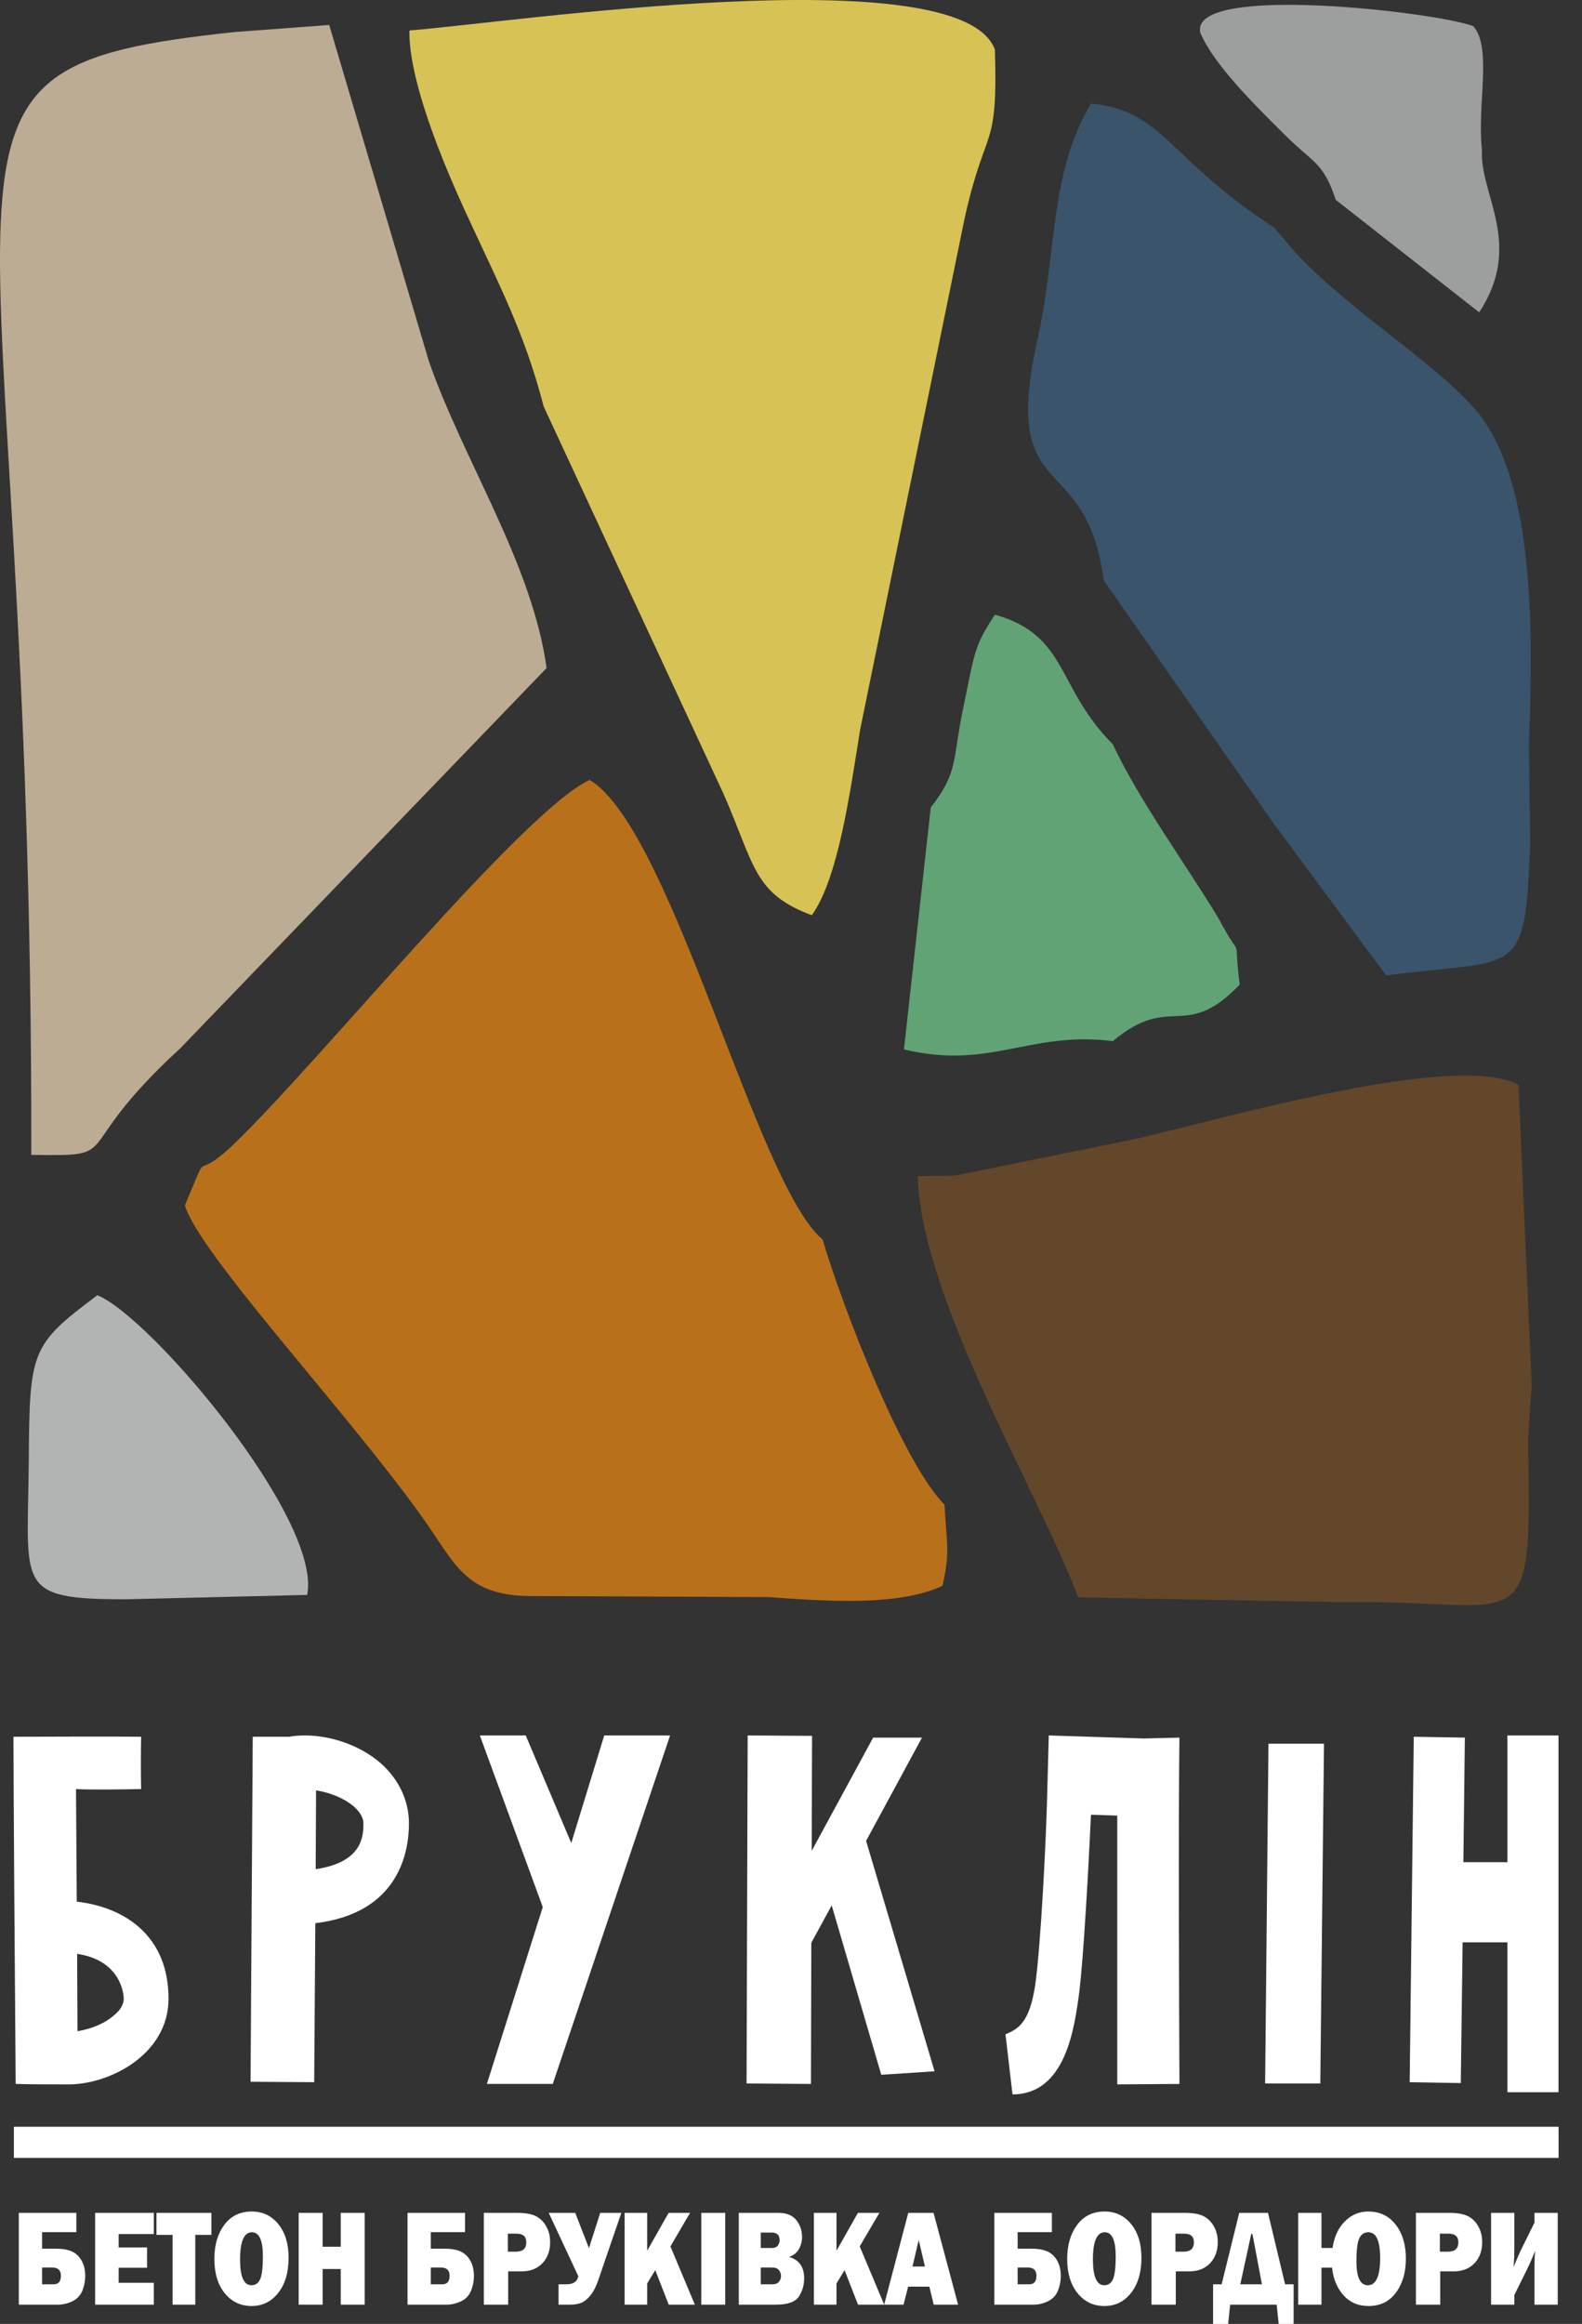
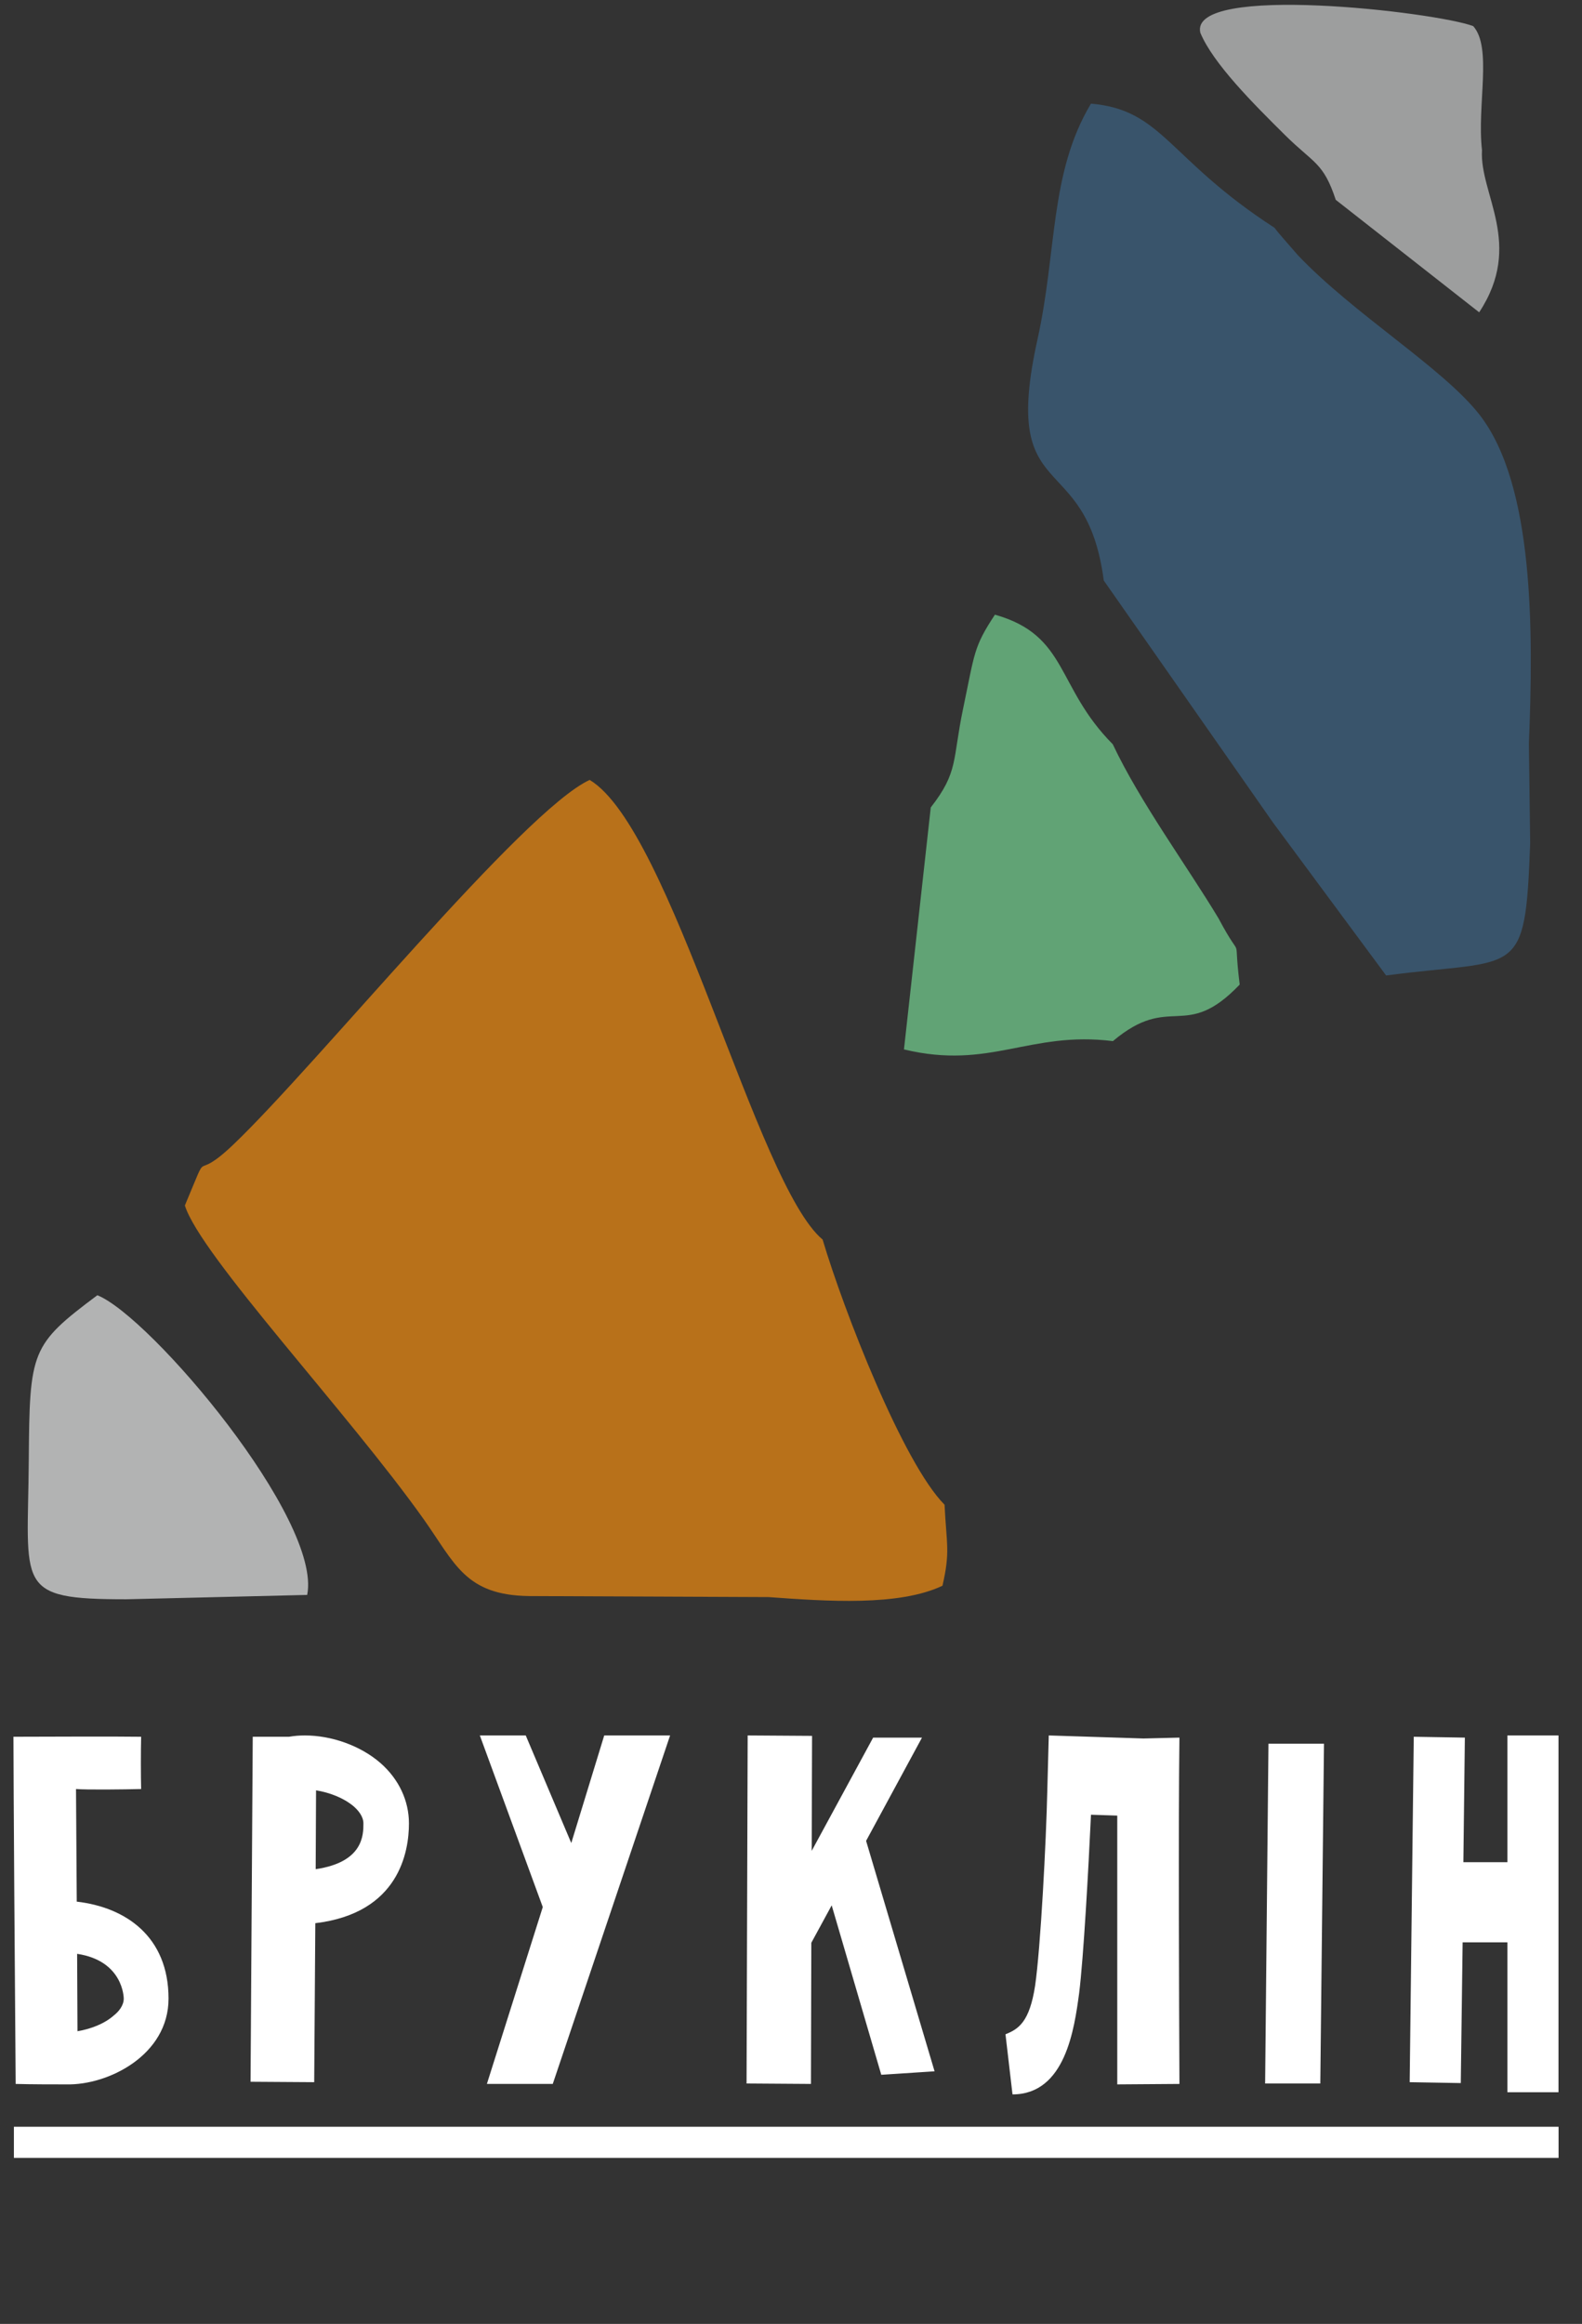
<svg xmlns="http://www.w3.org/2000/svg" width="64" height="94" viewBox="0 0 64 94" fill="none">
  <rect x="0" y="0" width="64" height="94" fill="#333333" stroke="none" />
  <path d="M3.075 72.364C3.479 72.399 5.051 72.382 5.71 72.364C5.695 71.871 5.695 70.796 5.71 70.25C4.407 70.232 1.832 70.25 0.544 70.25C0.544 71.818 0.604 80.772 0.634 84.293C1.263 84.311 2.191 84.311 2.7 84.311C4.377 84.346 6.818 83.13 6.818 80.842C6.818 78.326 5.081 77.148 3.105 76.919L3.075 72.364ZM4.617 81.512C4.228 81.864 3.659 82.073 3.135 82.161L3.12 79.03C4.991 79.312 5.006 80.807 5.006 80.842C5.006 81.124 4.797 81.371 4.617 81.512ZM14.313 73.069C14.493 73.228 14.702 73.474 14.702 73.756C14.702 74.214 14.702 75.324 12.771 75.606L12.786 72.417C13.325 72.505 13.894 72.716 14.313 73.069ZM12.756 77.791C16.155 77.386 16.544 74.884 16.544 73.756C16.544 72.84 16.14 71.976 15.406 71.325C14.583 70.602 13.4 70.197 12.337 70.197C12.112 70.197 11.902 70.214 11.693 70.25H10.225L10.136 84.205L12.711 84.222L12.756 77.791ZM19.412 70.197L21.958 77.139L19.697 84.293H22.362L27.109 70.197H24.444L23.111 74.549L21.269 70.197H19.412ZM35.038 74.461L37.299 70.285H35.323L32.837 74.866L32.852 70.214L30.247 70.197L30.202 84.275L32.807 84.293L32.822 78.584L33.646 77.069L35.652 83.923L37.808 83.782L35.038 74.461ZM46.262 70.32L42.428 70.197L42.369 72.417C42.324 74.443 42.099 78.796 41.874 80.328C41.65 81.773 41.216 82.073 40.677 82.284L40.961 84.716C43.102 84.716 43.462 82.055 43.656 80.628C43.836 79.183 44.031 75.641 44.136 73.404L45.199 73.439V84.311L47.714 84.293C47.699 80.787 47.669 73.774 47.714 70.285L46.262 70.32ZM53.562 70.532H51.316L51.181 84.275H53.413L53.562 70.532ZM60.983 70.197V75.324H59.201L59.261 70.285L57.194 70.25L57.029 84.222L59.096 84.258L59.171 78.566H60.983V84.628H63.049V70.197H60.983Z" fill="white" />
  <path fill-rule="evenodd" clip-rule="evenodd" d="M0.562 86.025H63.052V87.284H0.562V86.025Z" fill="white" />
-   <path fill-rule="evenodd" clip-rule="evenodd" d="M16.565 1.232C16.53 2.387 17.032 4.654 18.837 8.583C20.179 11.504 21.202 13.399 21.998 16.45L29.266 32.1C30.537 34.995 30.478 36.144 32.842 37.019C33.898 35.549 34.37 32.179 34.797 29.514L39.012 8.885C39.874 4.971 40.375 6.22 40.249 2.009C38.857 -1.813 20.448 0.939 16.565 1.232Z" fill="#D7C255" />
  <path fill-rule="evenodd" clip-rule="evenodd" d="M21.401 64.559L31.09 64.6C33.447 64.771 36.372 64.976 38.128 64.141C38.447 62.748 38.292 62.5 38.212 60.865C36.534 59.175 34.135 53.018 33.279 50.139C30.603 47.907 27.18 33.542 23.855 31.547C21.152 32.793 12.833 43.056 9.448 46.289C7.675 47.983 8.579 46.142 7.479 48.761C8.113 50.789 14.095 57.157 17.143 61.455C18.401 63.229 18.819 64.526 21.401 64.559Z" fill="#B8711A" />
-   <path fill-rule="evenodd" clip-rule="evenodd" d="M17.347 14.601L13.318 1.01L9.524 1.293C-4.861 2.818 1.342 5.211 1.265 46.713C5.157 46.776 2.654 46.656 7.296 42.4L22.113 27.022C21.527 22.782 18.736 18.611 17.347 14.601Z" fill="#BCAC93" />
  <path fill-rule="evenodd" clip-rule="evenodd" d="M44.653 23.48L51.498 33.27L56.076 39.457C61.453 38.745 61.7 39.682 61.903 34.107L61.852 30.075C62.033 25.565 62.074 19.613 59.849 16.769C58.367 14.875 54.773 12.714 52.495 10.311L51.87 9.591C51.802 9.514 51.658 9.346 51.561 9.214C47.24 6.418 47.049 4.443 44.135 4.192C42.457 6.993 42.765 10.145 41.974 13.717C40.453 20.582 43.932 18.011 44.653 23.48Z" fill="#39546B" />
-   <path fill-rule="evenodd" clip-rule="evenodd" d="M45.949 46.067L38.636 47.551L37.127 47.572C37.257 52.532 42.074 60.468 43.616 64.612L54.322 64.807C61.702 64.672 61.987 66.676 61.82 58.371L61.89 57.014L61.965 56.053L61.431 43.887C58.933 42.507 49.503 45.25 45.949 46.067Z" fill="#63472A" />
  <path fill-rule="evenodd" clip-rule="evenodd" d="M37.654 32.661L36.57 42.448C40.065 43.287 41.638 41.693 45.023 42.112C47.375 40.13 47.928 42.152 50.152 39.825C49.866 37.509 50.338 39.109 49.297 37.149C48.019 35.023 46.113 32.431 45.018 30.105C42.707 27.779 43.218 25.701 40.25 24.863C39.382 26.181 39.439 26.39 38.963 28.662C38.526 30.749 38.783 31.213 37.654 32.661Z" fill="#61A375" />
  <path fill-rule="evenodd" clip-rule="evenodd" d="M5.109 64.689L12.427 64.513C13.041 61.462 6.075 53.242 3.938 52.391C1.247 54.404 1.197 54.633 1.164 59.065C1.127 64.193 0.562 64.69 5.109 64.689Z" fill="#B2B3B3" />
  <path fill-rule="evenodd" clip-rule="evenodd" d="M54.038 8.083L59.84 12.633C61.657 9.876 59.846 7.852 59.954 6.076C59.746 4.251 60.377 1.926 59.599 1.057C58.098 0.484 48.088 -0.683 48.559 1.324C49.075 2.57 50.72 4.21 51.985 5.463C53.147 6.615 53.536 6.56 54.038 8.083Z" fill="#9D9E9E" />
-   <path d="M0.761 93.221V89.508H3.088V90.288H1.702V90.956H2.227C2.519 90.956 2.747 90.993 2.911 91.07C3.075 91.146 3.206 91.27 3.303 91.442C3.4 91.613 3.448 91.821 3.448 92.067C3.448 92.27 3.408 92.468 3.33 92.66C3.251 92.853 3.117 92.993 2.928 93.084C2.738 93.175 2.547 93.221 2.353 93.221H0.761ZM1.702 92.397H2.173C2.367 92.397 2.464 92.282 2.464 92.052C2.464 91.829 2.346 91.718 2.108 91.718H1.702V92.397ZM6.223 92.336V93.221H3.849V89.508H6.223V90.365H4.8V90.905H5.949V91.729H4.8V92.336H6.223ZM7.9 90.399V93.221H6.982V90.399H6.33V89.508H8.553V90.399H7.9ZM10.177 93.276C9.733 93.276 9.371 93.103 9.091 92.757C8.811 92.411 8.672 91.948 8.672 91.368C8.672 90.814 8.806 90.356 9.073 89.994C9.34 89.634 9.712 89.453 10.186 89.453C10.625 89.453 10.984 89.623 11.261 89.964C11.537 90.304 11.675 90.759 11.675 91.328C11.675 91.916 11.536 92.389 11.257 92.744C10.978 93.099 10.618 93.276 10.177 93.276ZM10.173 92.436C10.337 92.436 10.455 92.352 10.527 92.184C10.598 92.016 10.635 91.709 10.635 91.263C10.635 90.616 10.486 90.293 10.191 90.293C9.872 90.293 9.712 90.661 9.712 91.399C9.712 92.09 9.866 92.436 10.173 92.436ZM14.754 89.508V93.221H13.785V91.779H13.052V93.221H12.082V89.508H13.052V90.878H13.785V89.508H14.754ZM16.486 93.221V89.508H18.813V90.288H17.427V90.956H17.952C18.244 90.956 18.472 90.993 18.636 91.07C18.8 91.146 18.931 91.27 19.028 91.442C19.125 91.613 19.173 91.821 19.173 92.067C19.173 92.27 19.133 92.468 19.055 92.66C18.977 92.853 18.842 92.993 18.653 93.084C18.463 93.175 18.272 93.221 18.078 93.221H16.486ZM17.427 92.397H17.898C18.092 92.397 18.189 92.282 18.189 92.052C18.189 91.829 18.071 91.718 17.833 91.718H17.427V92.397ZM20.558 91.874V93.221H19.574V89.508H20.92C21.256 89.508 21.512 89.554 21.687 89.645C21.861 89.736 22 89.874 22.102 90.061C22.205 90.248 22.256 90.457 22.256 90.689C22.256 91.044 22.151 91.329 21.942 91.547C21.733 91.765 21.454 91.874 21.105 91.874H20.558ZM20.544 91.078H20.865C21.149 91.078 21.291 90.953 21.291 90.702C21.291 90.467 21.16 90.349 20.898 90.349H20.544V91.078ZM23.397 92.073L22.199 89.508H23.272L23.826 90.935L24.282 89.508H25.136L24.208 92.214C24.125 92.459 24.029 92.655 23.922 92.801C23.815 92.946 23.698 93.053 23.57 93.121C23.442 93.187 23.28 93.221 23.084 93.221H22.596V92.397H22.92C23.191 92.397 23.35 92.289 23.397 92.073ZM28.111 93.221H27.053L26.509 91.826L26.181 92.364V93.221H25.269V89.508H26.181V91.04L27.049 89.508H27.917L27.122 90.865L28.111 93.221ZM29.888 93.221V89.508H31.49C31.823 89.508 32.065 89.607 32.218 89.804C32.37 90.002 32.447 90.227 32.447 90.481C32.447 90.665 32.403 90.832 32.315 90.981C32.227 91.131 32.095 91.234 31.921 91.29C32.329 91.406 32.532 91.695 32.532 92.156C32.532 92.432 32.46 92.678 32.316 92.895C32.172 93.112 31.864 93.221 31.391 93.221H29.888ZM30.777 90.928H31.229C31.343 90.928 31.422 90.894 31.469 90.828C31.515 90.761 31.539 90.689 31.539 90.613C31.539 90.407 31.43 90.304 31.212 90.304H30.777V90.928ZM30.777 92.397H31.253C31.371 92.397 31.458 92.363 31.513 92.294C31.568 92.226 31.596 92.148 31.596 92.063C31.596 91.977 31.569 91.898 31.515 91.826C31.462 91.754 31.363 91.718 31.22 91.718H30.777V92.397ZM35.77 93.221H34.711L34.167 91.826L33.84 92.364V93.221H32.927V89.508H33.84V91.04L34.707 89.508H35.576L34.78 90.865L35.77 93.221ZM37.772 93.221L37.598 92.492H36.739L36.553 93.221H35.768L36.744 89.508H37.767L38.76 93.221H37.772ZM36.915 91.679H37.419L37.166 90.604L36.915 91.679ZM29.34 89.508V93.221H28.371V89.508H29.34ZM40.227 93.221V89.508H42.554V90.288H41.169V90.956H41.693C41.985 90.956 42.213 90.993 42.377 91.07C42.541 91.146 42.672 91.27 42.769 91.442C42.866 91.613 42.914 91.821 42.914 92.067C42.914 92.27 42.875 92.468 42.797 92.66C42.718 92.853 42.584 92.993 42.395 93.084C42.205 93.175 42.013 93.221 41.819 93.221H40.227ZM41.169 92.397H41.639C41.833 92.397 41.93 92.282 41.93 92.052C41.93 91.829 41.812 91.718 41.575 91.718H41.169V92.397ZM44.678 93.276C44.234 93.276 43.873 93.103 43.593 92.757C43.313 92.411 43.173 91.948 43.173 91.368C43.173 90.814 43.307 90.356 43.575 89.994C43.842 89.634 44.213 89.453 44.688 89.453C45.127 89.453 45.485 89.623 45.762 89.964C46.039 90.304 46.177 90.759 46.177 91.328C46.177 91.916 46.037 92.389 45.758 92.744C45.479 93.099 45.12 93.276 44.678 93.276ZM44.674 92.436C44.838 92.436 44.956 92.352 45.028 92.184C45.1 92.016 45.136 91.709 45.136 91.263C45.136 90.616 44.988 90.293 44.692 90.293C44.373 90.293 44.214 90.661 44.214 91.399C44.214 92.09 44.368 92.436 44.674 92.436ZM47.567 91.874V93.221H46.584V89.508H47.93C48.266 89.508 48.521 89.554 48.696 89.645C48.87 89.736 49.009 89.874 49.112 90.061C49.214 90.248 49.265 90.457 49.265 90.689C49.265 91.044 49.16 91.329 48.952 91.547C48.743 91.765 48.464 91.874 48.114 91.874H47.567ZM47.553 91.078H47.875C48.158 91.078 48.3 90.953 48.3 90.702C48.3 90.467 48.17 90.349 47.907 90.349H47.553V91.078ZM49.421 92.397L50.134 89.508H51.297L51.989 92.397H52.334V94H51.729L51.648 93.221H49.766L49.685 94H49.075V92.397H49.421ZM50.176 92.397H51.052L50.667 90.36H50.62L50.176 92.397ZM53.89 91.724H53.46V93.221H52.519V89.508H53.46V90.928H53.907C53.976 90.472 54.143 90.112 54.409 89.849C54.675 89.584 54.99 89.453 55.353 89.453C55.819 89.453 56.189 89.63 56.463 89.985C56.738 90.341 56.875 90.797 56.875 91.355C56.875 91.915 56.741 92.375 56.473 92.736C56.205 93.097 55.833 93.276 55.36 93.276C54.944 93.276 54.606 93.129 54.346 92.835C54.085 92.54 53.934 92.17 53.89 91.724ZM55.356 90.293C55.186 90.293 55.063 90.377 54.988 90.544C54.912 90.711 54.874 91.019 54.874 91.469C54.874 92.114 55.028 92.436 55.335 92.436C55.668 92.436 55.834 92.068 55.834 91.33C55.834 90.639 55.675 90.293 55.356 90.293ZM58.265 91.874V93.221H57.281V89.508H58.627C58.963 89.508 59.218 89.554 59.393 89.645C59.568 89.736 59.706 89.874 59.809 90.061C59.911 90.248 59.962 90.457 59.962 90.689C59.962 91.044 59.858 91.329 59.649 91.547C59.44 91.765 59.161 91.874 58.812 91.874H58.265ZM58.25 91.078H58.572C58.856 91.078 58.998 90.953 58.998 90.702C58.998 90.467 58.867 90.349 58.604 90.349H58.25V91.078ZM61.263 92.829V93.221H60.322V89.508H61.263V90.994C61.263 91.192 61.254 91.427 61.235 91.7C61.35 91.404 61.465 91.141 61.578 90.911L62.077 89.905V89.508H63.018V93.221H62.077V91.748C62.077 91.535 62.085 91.302 62.1 91.044C62.008 91.294 61.894 91.557 61.758 91.831L61.263 92.829Z" fill="white" />
</svg>